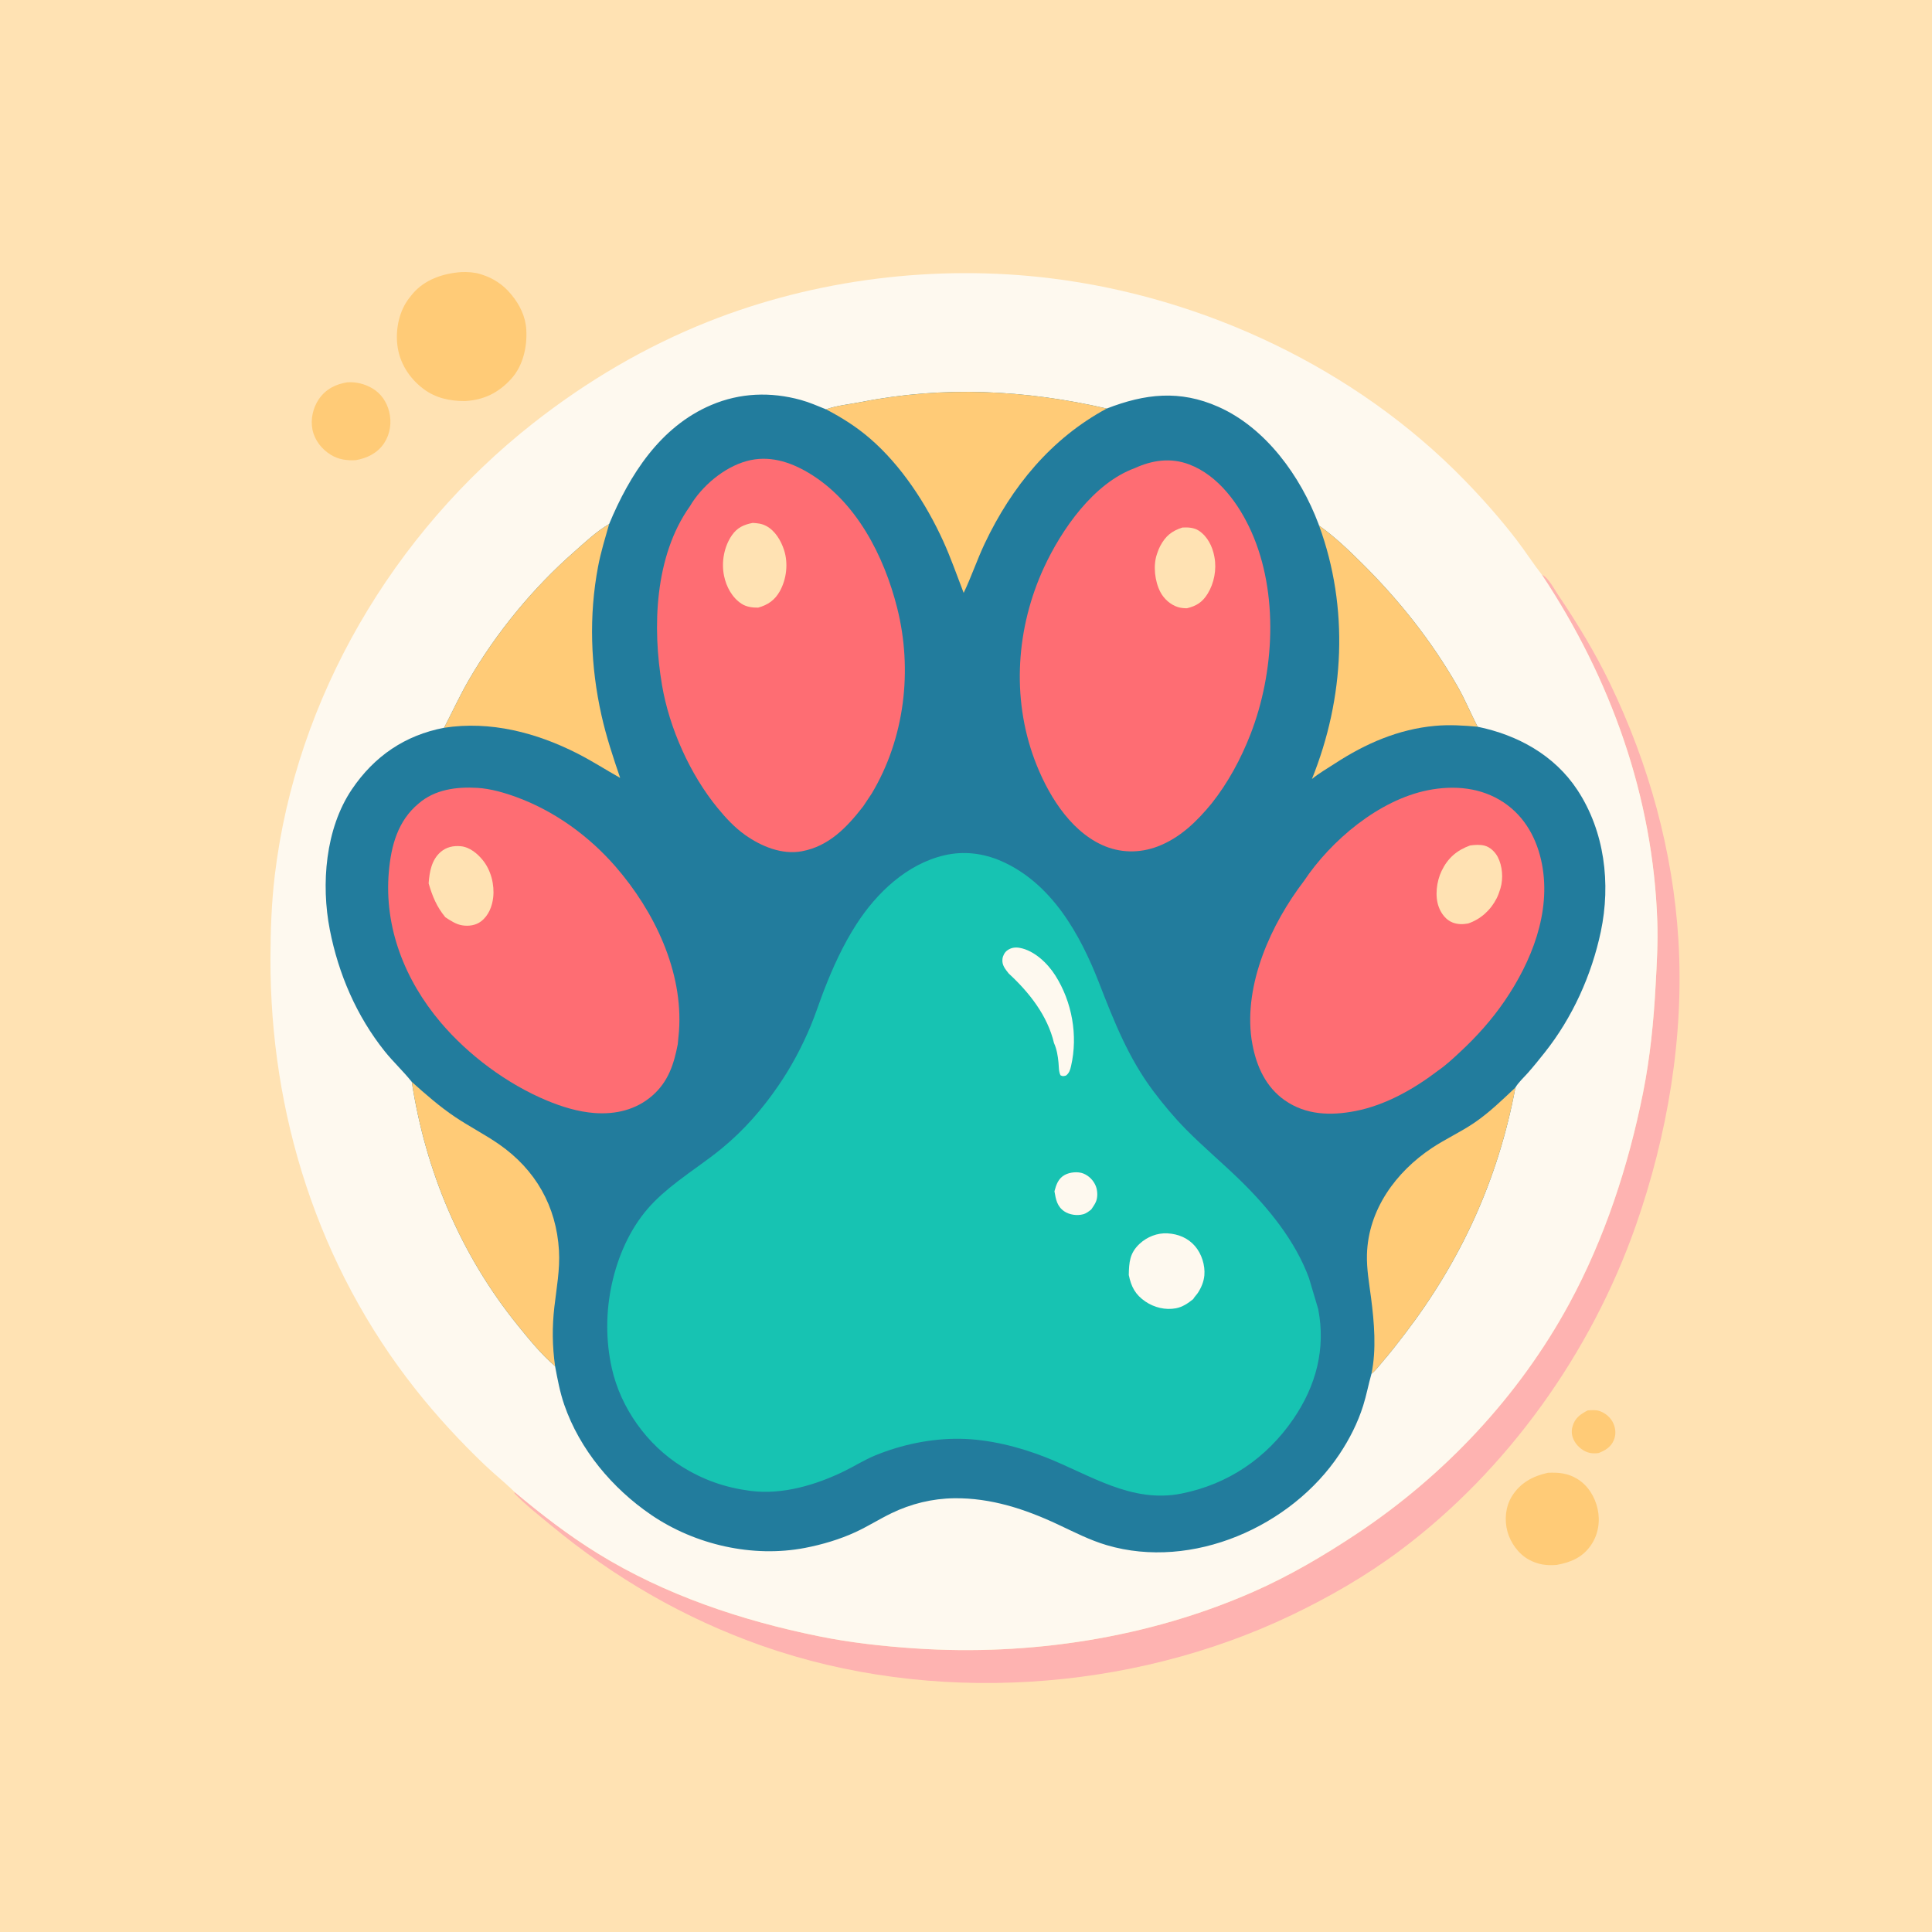
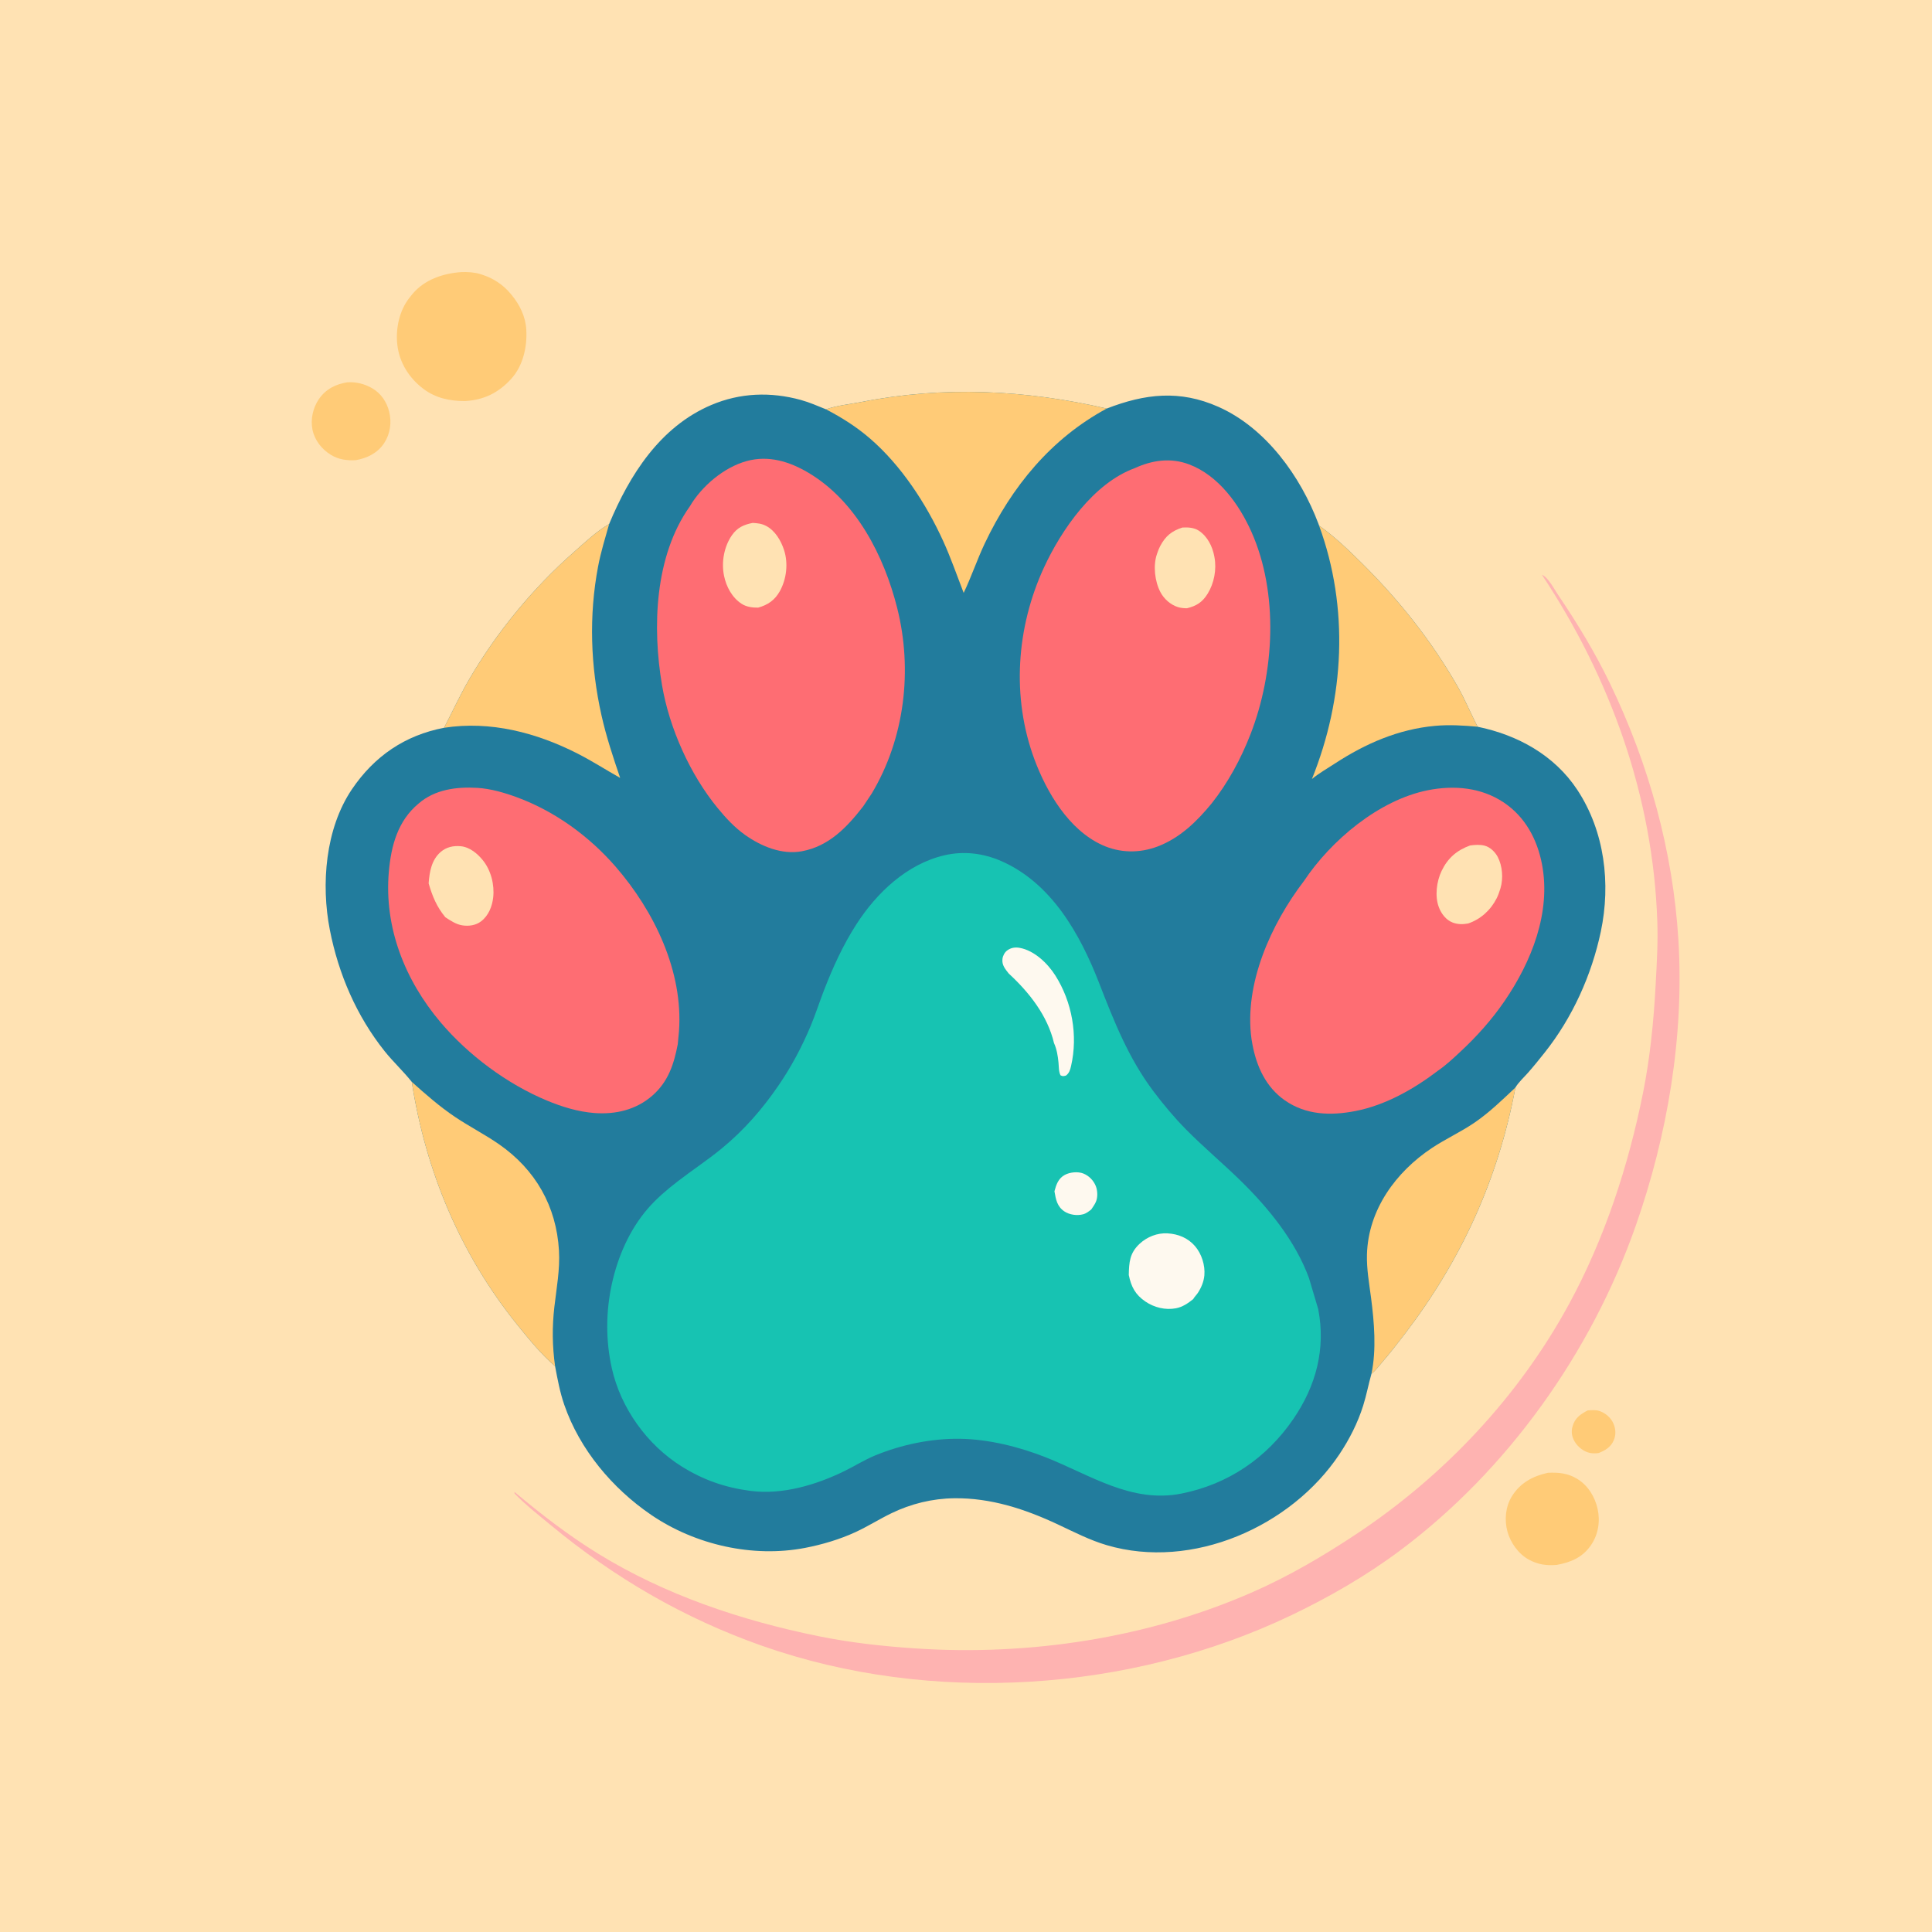
<svg xmlns="http://www.w3.org/2000/svg" version="1.1" style="display: block;" viewBox="0 0 2048 2048" width="1024" height="1024">
  <path transform="translate(0,0)" fill="rgb(255,226,179)" d="M 0 0 L 2048 0 L 2048 2048 L 0 2048 L 0 0 z" />
  <path transform="translate(0,0)" fill="rgb(255,203,119)" d="M 1683.09 1495.06 C 1687.01 1494.89 1691.57 1494.39 1695.33 1495.66 C 1701.88 1497.87 1707.67 1502.77 1710.38 1509.18 C 1712.87 1515.06 1713.11 1521.2 1710.5 1527.1 C 1707.37 1534.19 1701.47 1537.57 1694.62 1540.27 C 1691.67 1540.69 1688.54 1540.79 1685.6 1540.21 C 1678.85 1538.88 1672.53 1533.88 1669.09 1527.93 C 1666.12 1522.81 1665.38 1517.71 1666.98 1512 C 1669.47 1503.09 1675.32 1499.12 1683.09 1495.06 z" />
  <path transform="translate(0,0)" fill="rgb(255,203,119)" d="M 368.246 405.24 C 377.661 404.69 386.559 406.93 394.689 411.651 C 403.921 417.012 410.04 426.215 412.567 436.482 C 415.348 447.779 413.668 459.975 407.194 469.784 C 400.284 480.254 389.254 485.674 377.244 487.768 C 367.944 488.357 358.993 487.183 350.9 482.259 C 341.107 476.302 333.563 466.773 331.23 455.451 C 328.987 444.563 331.781 432.157 338.002 423.104 C 345.313 412.465 355.784 407.239 368.246 405.24 z" />
  <path transform="translate(0,0)" fill="rgb(255,203,119)" d="M 1640.92 1561.2 C 1652.36 1560.69 1662.09 1561.63 1672.09 1567.76 C 1683.37 1574.66 1690.71 1586.76 1693.52 1599.43 C 1696.45 1612.65 1694.26 1626.54 1686.58 1637.83 C 1677.66 1650.91 1665.26 1656.12 1650.23 1658.86 C 1639.18 1659.75 1630.25 1658.55 1620.44 1653.16 C 1609.67 1647.24 1601.21 1635.4 1597.99 1623.69 C 1594.63 1611.51 1595.81 1597.35 1602.48 1586.44 C 1611.28 1572.03 1624.82 1564.68 1640.92 1561.2 z" />
  <path transform="translate(0,0)" fill="rgb(255,203,119)" d="M 488.649 288.443 C 495.076 288.142 502.679 288.577 508.852 290.447 L 510.5 290.977 C 522.557 294.75 533.045 301.528 541.175 311.252 L 542.337 312.667 C 551 323.082 557.126 335.744 557.896 349.449 C 558.922 367.683 554.516 387.728 541.895 401.599 C 528.402 416.428 512.918 424.029 492.937 425.139 C 477.042 425.165 462.122 422.114 449.093 412.415 C 433.901 401.106 423.322 384.495 421.179 365.51 C 419.246 348.386 423.257 329.104 434.156 315.477 L 435.235 314.145 L 437.371 311.484 C 450.104 296.353 469.553 289.872 488.649 288.443 z" />
  <path transform="translate(0,0)" fill="rgb(254,179,177)" d="M 1634.46 609.257 C 1640.76 611.457 1647.91 625.034 1651.71 630.659 C 1672.31 661.163 1690.89 691.79 1706.9 725 C 1747.79 809.838 1773.46 902.351 1779.18 996.482 C 1785.39 1098.63 1767.7 1203.28 1733.87 1299.6 C 1686.75 1433.75 1598.25 1558.26 1484.18 1643.56 C 1448.45 1670.27 1409.2 1692.91 1369 1712.14 C 1198.16 1793.89 987.161 1807.67 808.079 1744.71 C 725.388 1715.64 651.498 1672.72 584.047 1616.89 C 571.107 1606.18 557.144 1595.27 545.485 1583.21 L 545.336 1581.45 C 573.533 1605.11 602.323 1627.37 633.704 1646.74 C 704.917 1690.71 785.884 1717.78 867.469 1734.39 C 901.492 1741.32 935.891 1745.1 970.5 1747.4 C 1091.41 1755.46 1216.98 1736.46 1328.26 1687.51 C 1366.64 1670.64 1402.89 1649.31 1437.77 1626.16 C 1530.75 1564.47 1609.91 1480.48 1663.25 1382.33 C 1701.01 1312.86 1726.18 1235.86 1741.66 1158.53 C 1749.24 1120.64 1752.97 1082.54 1755.05 1044.02 C 1756.27 1021.63 1757.58 999.386 1756.82 976.947 C 1752.37 844.501 1707.41 719.093 1634.46 609.257 z" />
-   <path transform="translate(0,0)" fill="rgb(254,249,239)" d="M 545.336 1581.45 C 535.186 1571.44 523.968 1562.59 513.646 1552.72 C 487.606 1527.81 462.703 1500.85 440.374 1472.58 C 337.242 1342.02 286.233 1181.21 286.69 1015.54 C 286.77 986.271 287.816 956.885 291.295 927.803 C 313.8 739.663 416.769 565.23 565.205 448.611 C 621.786 404.158 683.813 367.546 750.749 340.95 C 864.437 295.779 992.321 280.099 1113.69 294.995 C 1276.56 314.985 1437.04 390.622 1551.88 508.396 C 1571.69 528.702 1590.58 550.095 1607.85 572.594 C 1617.05 584.582 1625.17 597.374 1634.46 609.257 C 1707.41 719.093 1752.37 844.501 1756.82 976.947 C 1757.58 999.386 1756.27 1021.63 1755.05 1044.02 C 1752.97 1082.54 1749.24 1120.64 1741.66 1158.53 C 1726.18 1235.86 1701.01 1312.86 1663.25 1382.33 C 1609.91 1480.48 1530.75 1564.47 1437.77 1626.16 C 1402.89 1649.31 1366.64 1670.64 1328.26 1687.51 C 1216.98 1736.46 1091.41 1755.46 970.5 1747.4 C 935.891 1745.1 901.492 1741.32 867.469 1734.39 C 785.884 1717.78 704.917 1690.71 633.704 1646.74 C 602.323 1627.37 573.533 1605.11 545.336 1581.45 z" />
  <path transform="translate(0,0)" fill="rgb(34,124,157)" d="M 875.661 433.923 C 887.068 429.792 900.913 428.529 912.903 426.16 C 1000.01 408.944 1086.98 413.195 1173.2 433.073 C 1213.94 417.282 1250.62 413.101 1291.48 431.232 C 1341.9 453.603 1378.68 504.927 1397.63 555.301 L 1398.28 557.138 C 1415.15 569.192 1430.01 583.46 1444.67 598.051 C 1483.55 636.733 1517.68 679.763 1544.97 727.445 C 1552.93 741.349 1558.98 756.154 1566.31 770.368 C 1608.69 779.059 1647.67 800.41 1671.99 837.25 C 1700.99 881.191 1707.68 936.681 1696.93 987.551 C 1687.16 1033.74 1666.87 1078.68 1637.46 1115.72 C 1631.65 1123.04 1625.75 1130.38 1619.55 1137.38 C 1615.41 1142.06 1609.56 1147.39 1606.43 1152.79 C 1588.17 1249.85 1549.18 1335.42 1489.33 1413.78 C 1481.74 1423.73 1474.07 1433.58 1465.92 1443.07 C 1462.17 1447.44 1458.29 1452.74 1453.79 1456.3 C 1450.62 1467.46 1448.54 1478.88 1445.03 1490 C 1439.2 1508.46 1430.54 1525.5 1419.82 1541.58 C 1368.64 1618.4 1263.86 1664.63 1173.27 1637.96 C 1155.21 1632.64 1138.47 1623.97 1121.5 1616.01 C 1086.73 1599.69 1050.37 1587.73 1011.5 1588.21 C 988.296 1588.5 965.701 1594.03 944.88 1604.13 C 932.022 1610.37 919.974 1618.04 906.981 1624.05 C 890.311 1631.77 871.536 1637.33 853.5 1640.81 C 797.91 1651.53 736.86 1637.59 690.29 1605.84 C 649.082 1577.74 614.484 1536.52 598.096 1488.99 C 593.546 1475.79 590.979 1461.9 588.412 1448.21 C 573.89 1435.78 560.935 1419.86 548.913 1405 C 488.348 1330.16 451.25 1241.82 436.496 1146.82 C 427.625 1135.64 416.8 1125.66 407.774 1114.36 C 377.944 1077.03 358.78 1032.42 349.641 985.681 C 340.205 937.422 344.83 878.403 373.048 836.676 C 396.715 801.68 429.125 779.433 470.743 771.477 C 479.614 754.406 487.631 736.865 497.333 720.191 C 526.464 670.125 565.329 622.998 608.864 584.801 C 620.524 574.571 632.217 563.309 645.71 555.508 C 667.39 503.36 699.801 452.339 753.962 429.322 C 784.618 416.294 817.002 415.177 849 423.99 C 858.15 426.511 866.872 430.388 875.661 433.923 z" />
  <path transform="translate(0,0)" fill="rgb(255,203,119)" d="M 1398.28 557.138 C 1415.15 569.192 1430.01 583.46 1444.67 598.051 C 1483.55 636.733 1517.68 679.763 1544.97 727.445 C 1552.93 741.349 1558.98 756.154 1566.31 770.368 C 1551.38 768.983 1536.26 768.083 1521.28 769.435 C 1482.47 772.94 1447.6 788.152 1415.25 809.233 C 1406.86 814.699 1398.51 819.441 1390.69 825.779 C 1425.29 740.064 1430.22 644.384 1398.28 557.138 z" />
  <path transform="translate(0,0)" fill="rgb(255,203,119)" d="M 1453.79 1456.3 C 1459.22 1430.53 1456.72 1401.56 1453.36 1375.63 C 1451.38 1360.36 1448.61 1345.28 1449.03 1329.81 C 1450.32 1282.43 1479.65 1242.31 1517.94 1216.88 C 1532.6 1207.15 1548.72 1199.88 1563.3 1189.87 C 1579 1179.09 1592.61 1165.82 1606.43 1152.79 C 1588.17 1249.85 1549.18 1335.42 1489.33 1413.78 C 1481.74 1423.73 1474.07 1433.58 1465.92 1443.07 C 1462.17 1447.44 1458.29 1452.74 1453.79 1456.3 z" />
  <path transform="translate(0,0)" fill="rgb(255,203,119)" d="M 436.496 1146.82 C 451.224 1160.03 465.926 1172.97 482.393 1184.02 C 497.589 1194.23 513.978 1202.53 529 1212.97 C 567.704 1239.86 589.855 1278.74 592.535 1325.72 C 593.687 1345.92 589.933 1365.45 587.649 1385.43 C 585.205 1406.81 585.439 1426.93 588.412 1448.21 C 573.89 1435.78 560.935 1419.86 548.913 1405 C 488.348 1330.16 451.25 1241.82 436.496 1146.82 z" />
  <path transform="translate(0,0)" fill="rgb(255,203,119)" d="M 470.743 771.477 C 479.614 754.406 487.631 736.865 497.333 720.191 C 526.464 670.125 565.329 622.998 608.864 584.801 C 620.524 574.571 632.217 563.309 645.71 555.508 C 641.513 570.363 636.924 585.128 634.036 600.308 C 624.08 652.651 625.967 706.317 637.593 758.241 C 642.66 780.867 649.913 802.709 657.388 824.615 C 642.404 816.183 627.885 806.82 612.575 798.998 C 568.768 776.617 519.888 763.863 470.743 771.477 z" />
  <path transform="translate(0,0)" fill="rgb(255,203,119)" d="M 875.661 433.923 C 887.068 429.792 900.913 428.529 912.903 426.16 C 1000.01 408.944 1086.98 413.195 1173.2 433.073 C 1114.15 464.873 1072.46 515.902 1043.92 576 C 1035.75 593.202 1029.75 611.335 1021.53 628.492 C 1014.43 610.15 1007.95 591.376 999.795 573.484 C 981.769 533.95 955.393 493.472 922.295 464.876 C 907.863 452.408 892.499 442.741 875.661 433.923 z" />
  <path transform="translate(0,0)" fill="rgb(254,109,115)" d="M 443.609 851.89 C 460.845 836.811 483.914 833.879 506 835.167 C 520.085 835.988 535.023 840.368 548.19 845.232 C 588.309 860.053 624.58 886.472 652.575 918.708 C 693.437 965.762 724.409 1029.66 719.744 1093.25 L 718.461 1106.91 C 714.394 1128.08 708.378 1146.63 691.588 1161.35 C 674.399 1176.41 652.738 1181.52 630.244 1179.86 C 612.858 1178.57 595.607 1173.25 579.586 1166.57 C 537.516 1149.02 496.525 1118.56 467.036 1083.71 C 429.127 1038.9 406.958 982.943 412.201 923.84 C 414.63 896.467 421.667 870.151 443.609 851.89 z" />
  <path transform="translate(0,0)" fill="rgb(255,226,179)" d="M 454.373 936.421 C 455.224 924.412 457.398 911.66 466.949 903.272 C 473.07 897.897 480.538 896.288 488.472 897.043 C 497.95 897.945 506.201 904.881 511.913 912 C 520.449 922.638 524.305 937.725 522.81 951.238 C 521.749 960.836 517.856 970.63 509.987 976.64 C 504.313 980.974 497.098 981.955 490.17 980.931 C 483.534 979.95 477.598 975.92 472.097 972.329 C 462.897 961.226 458.399 950.168 454.373 936.421 z" />
  <path transform="translate(0,0)" fill="rgb(254,109,115)" d="M 1382.18 933.985 C 1410.86 890.908 1461.6 848.07 1513.52 837.696 C 1541.25 832.156 1570.12 834.628 1594.05 850.662 C 1616.8 865.917 1629.51 889.692 1634.57 916.102 C 1644.37 967.312 1623.37 1019.53 1594.9 1061.15 C 1581.37 1080.93 1565.39 1098.78 1547.84 1115.07 C 1540.61 1121.79 1532.93 1129.02 1524.79 1134.62 C 1499.02 1154.31 1468.84 1171.53 1436.66 1177.77 C 1410.61 1182.82 1384.39 1182.08 1361.94 1166.39 C 1341.9 1152.39 1331.97 1130.45 1327.62 1107.09 L 1326.66 1101.5 C 1318.52 1042.93 1347.43 979.481 1382.18 933.985 z" />
  <path transform="translate(0,0)" fill="rgb(255,226,179)" d="M 1558.32 896.246 C 1563.38 895.578 1568.64 895.14 1573.65 896.407 C 1579.63 897.916 1584.92 903.131 1587.72 908.5 C 1592.67 917.985 1593.64 931.211 1590.61 941.438 L 1590.12 943 C 1589.13 946.194 1588.04 949.224 1586.53 952.218 C 1580.24 964.721 1569.51 974.492 1556.25 978.935 C 1550.78 979.963 1545.28 979.971 1540 977.981 C 1532.83 975.278 1527.75 968.467 1525.17 961.5 C 1520.83 949.776 1522.86 934.278 1528.17 923.184 C 1534.63 909.703 1544.35 901.265 1558.32 896.246 z" />
  <path transform="translate(0,0)" fill="rgb(254,109,115)" d="M 731.181 536.868 C 743.722 515.438 767.357 495.319 791.625 488.712 C 814.77 482.41 836.853 489.229 856.864 501.08 C 907.497 531.069 937.137 589.186 951.056 644.5 C 967.632 710.368 959.06 782.758 923.969 841.336 L 914.996 854.805 C 897.773 877.007 878.621 897.148 849.821 902.406 C 828.729 906.257 806.96 897.157 789.995 885.183 C 778.718 877.224 769.314 867.013 760.602 856.395 C 731.446 820.86 709.519 771.839 701.784 726.419 C 691.341 665.099 693.851 589.424 731.181 536.868 z" />
  <path transform="translate(0,0)" fill="rgb(255,226,179)" d="M 797.923 554.303 C 803.12 554.652 807.28 554.986 812.011 557.431 C 821.676 562.426 827.988 573.215 831.202 583.289 C 835.667 597.282 833.795 613.76 826.695 626.598 C 821.42 636.135 813.915 641.304 803.628 644.128 C 797.578 644.16 791.34 643.413 786.143 640.045 C 775.995 633.469 769.863 621.924 767.5 610.329 C 764.567 595.938 767.465 579.557 775.84 567.423 C 781.467 559.272 788.491 556.106 797.923 554.303 z" />
  <path transform="translate(0,0)" fill="rgb(254,109,115)" d="M 1202.89 496.249 C 1221.43 487.755 1241.06 484.888 1260.59 492.299 C 1291.58 504.053 1313.51 534.51 1326.55 563.75 C 1355.61 628.9 1351.01 712.941 1325.59 778.299 C 1315.48 804.305 1301.76 829.795 1284.37 851.694 C 1268.66 870.868 1250.75 888.318 1227.21 897.272 C 1207.8 904.657 1186.9 904.333 1167.97 895.588 C 1132.81 879.345 1109.59 840.011 1096.56 804.993 C 1072.12 739.275 1077.34 665.161 1106.52 601.875 C 1125.2 561.363 1159.27 512.174 1202.89 496.249 z" />
  <path transform="translate(0,0)" fill="rgb(255,226,179)" d="M 1253.42 559.203 C 1259.21 558.842 1265.83 559.242 1270.8 562.54 C 1279.93 568.595 1285.18 579.06 1287.19 589.631 L 1287.4 590.828 C 1289.79 603.663 1287.02 618.263 1280.17 629.348 C 1274.59 638.379 1268.25 642.397 1258.16 644.789 C 1255.03 644.771 1251.65 644.473 1248.65 643.538 C 1240.81 641.095 1233.93 634.927 1230.12 627.728 C 1224.14 616.403 1222.2 599.686 1226.37 587.435 L 1226.88 586 C 1227.73 583.534 1228.59 581.226 1229.82 578.909 C 1235.49 568.171 1242.07 562.861 1253.42 559.203 z" />
  <path transform="translate(0,0)" fill="rgb(23,195,178)" d="M 1387.55 1354.74 L 1397.37 1387.73 C 1405.52 1429.94 1395.06 1469 1371.07 1504.1 C 1342.67 1545.64 1301.92 1573.36 1252.5 1583.23 C 1199.29 1593.85 1155.52 1563.33 1108.35 1544.75 C 1080.19 1533.66 1047.95 1525.58 1017.55 1525.17 C 987.221 1524.75 955.696 1531.32 927.698 1542.83 C 916.402 1547.48 906.002 1554.1 895.037 1559.46 C 864.966 1574.14 829.105 1584.84 795.32 1580.37 C 768.528 1576.82 745.591 1568.86 722.615 1554.51 C 685.911 1531.59 657.983 1492.58 648.549 1450.38 C 641.947 1420.85 642.175 1389.99 648.71 1360.49 C 655.037 1331.93 667.386 1303.55 686.607 1281.29 C 695.854 1270.57 706.673 1261.38 717.825 1252.74 C 733.304 1240.73 749.825 1229.94 764.947 1217.52 C 788.617 1198.08 807.93 1175.94 825.215 1150.7 C 838.943 1130.66 850.057 1109.75 859.43 1087.34 C 864.587 1075.02 868.594 1062.28 873.427 1049.83 C 882.913 1025.4 893.629 1001.8 907.862 979.703 C 929.381 946.296 961.417 915.917 1000.99 906.667 C 1021.59 901.851 1042.31 904.408 1061.55 912.838 C 1114.76 936.275 1144.9 990.101 1165.09 1042 C 1180.98 1082.84 1196.27 1121.8 1222.94 1157.14 C 1233.45 1171.07 1244.88 1184.74 1257.14 1197.16 C 1275.7 1215.96 1296.09 1233.02 1315 1251.5 C 1344.61 1280.45 1373.16 1315.48 1387.55 1354.74 z" />
  <path transform="translate(0,0)" fill="rgb(254,249,239)" d="M 1117.76 1262.83 C 1119.62 1255.75 1121.86 1249.14 1128.78 1245.42 C 1134.2 1242.5 1142.69 1241.7 1148.38 1243.97 C 1154.4 1246.38 1159.22 1251.35 1161.61 1257.33 C 1163.54 1262.18 1163.81 1269.27 1161.64 1274.11 C 1160.38 1276.94 1158.46 1279.6 1156.72 1282.16 C 1154.01 1284.24 1151.39 1286.36 1148.02 1287.23 C 1141.71 1288.87 1133.65 1287.79 1128.21 1284.09 C 1120.47 1278.81 1119.25 1271.43 1117.76 1262.83 z" />
  <path transform="translate(0,0)" fill="rgb(254,249,239)" d="M 1069.24 1031.92 C 1065.51 1027.06 1061.89 1023.11 1062.65 1016.5 C 1063.03 1013.27 1064.88 1009.65 1067.46 1007.67 C 1071.5 1004.56 1076.15 1003.87 1081.07 1004.79 C 1096.52 1007.68 1110.56 1021.19 1118.7 1034.05 C 1136.41 1061.98 1142.83 1097.6 1135.38 1129.97 C 1134.42 1134.15 1133.48 1137.42 1130 1140.14 C 1127.07 1140.83 1126.85 1141.13 1124.17 1139.87 C 1122.2 1135.91 1122.46 1130.63 1122.04 1126.27 C 1121.39 1119.42 1120.2 1112.02 1117.29 1105.73 C 1110.39 1076.45 1090.87 1051.85 1069.24 1031.92 z" />
  <path transform="translate(0,0)" fill="rgb(254,249,239)" d="M 1196.55 1351.55 C 1196.84 1338.08 1197.48 1328.32 1207.99 1318.5 C 1215.88 1311.13 1226.83 1306.76 1237.67 1307.41 C 1248.94 1308.08 1259.22 1312.23 1266.71 1320.89 C 1273.8 1329.09 1277.63 1341.21 1276.67 1352 C 1276.08 1358.56 1273.38 1365.05 1269.79 1370.5 C 1268.34 1372.71 1266.03 1374.86 1264.82 1377.13 C 1259.33 1381.54 1253.59 1385.49 1246.54 1386.83 C 1235.38 1388.96 1223.48 1386.02 1214.18 1379.69 C 1203.42 1372.36 1199.11 1364 1196.55 1351.55 z" />
</svg>